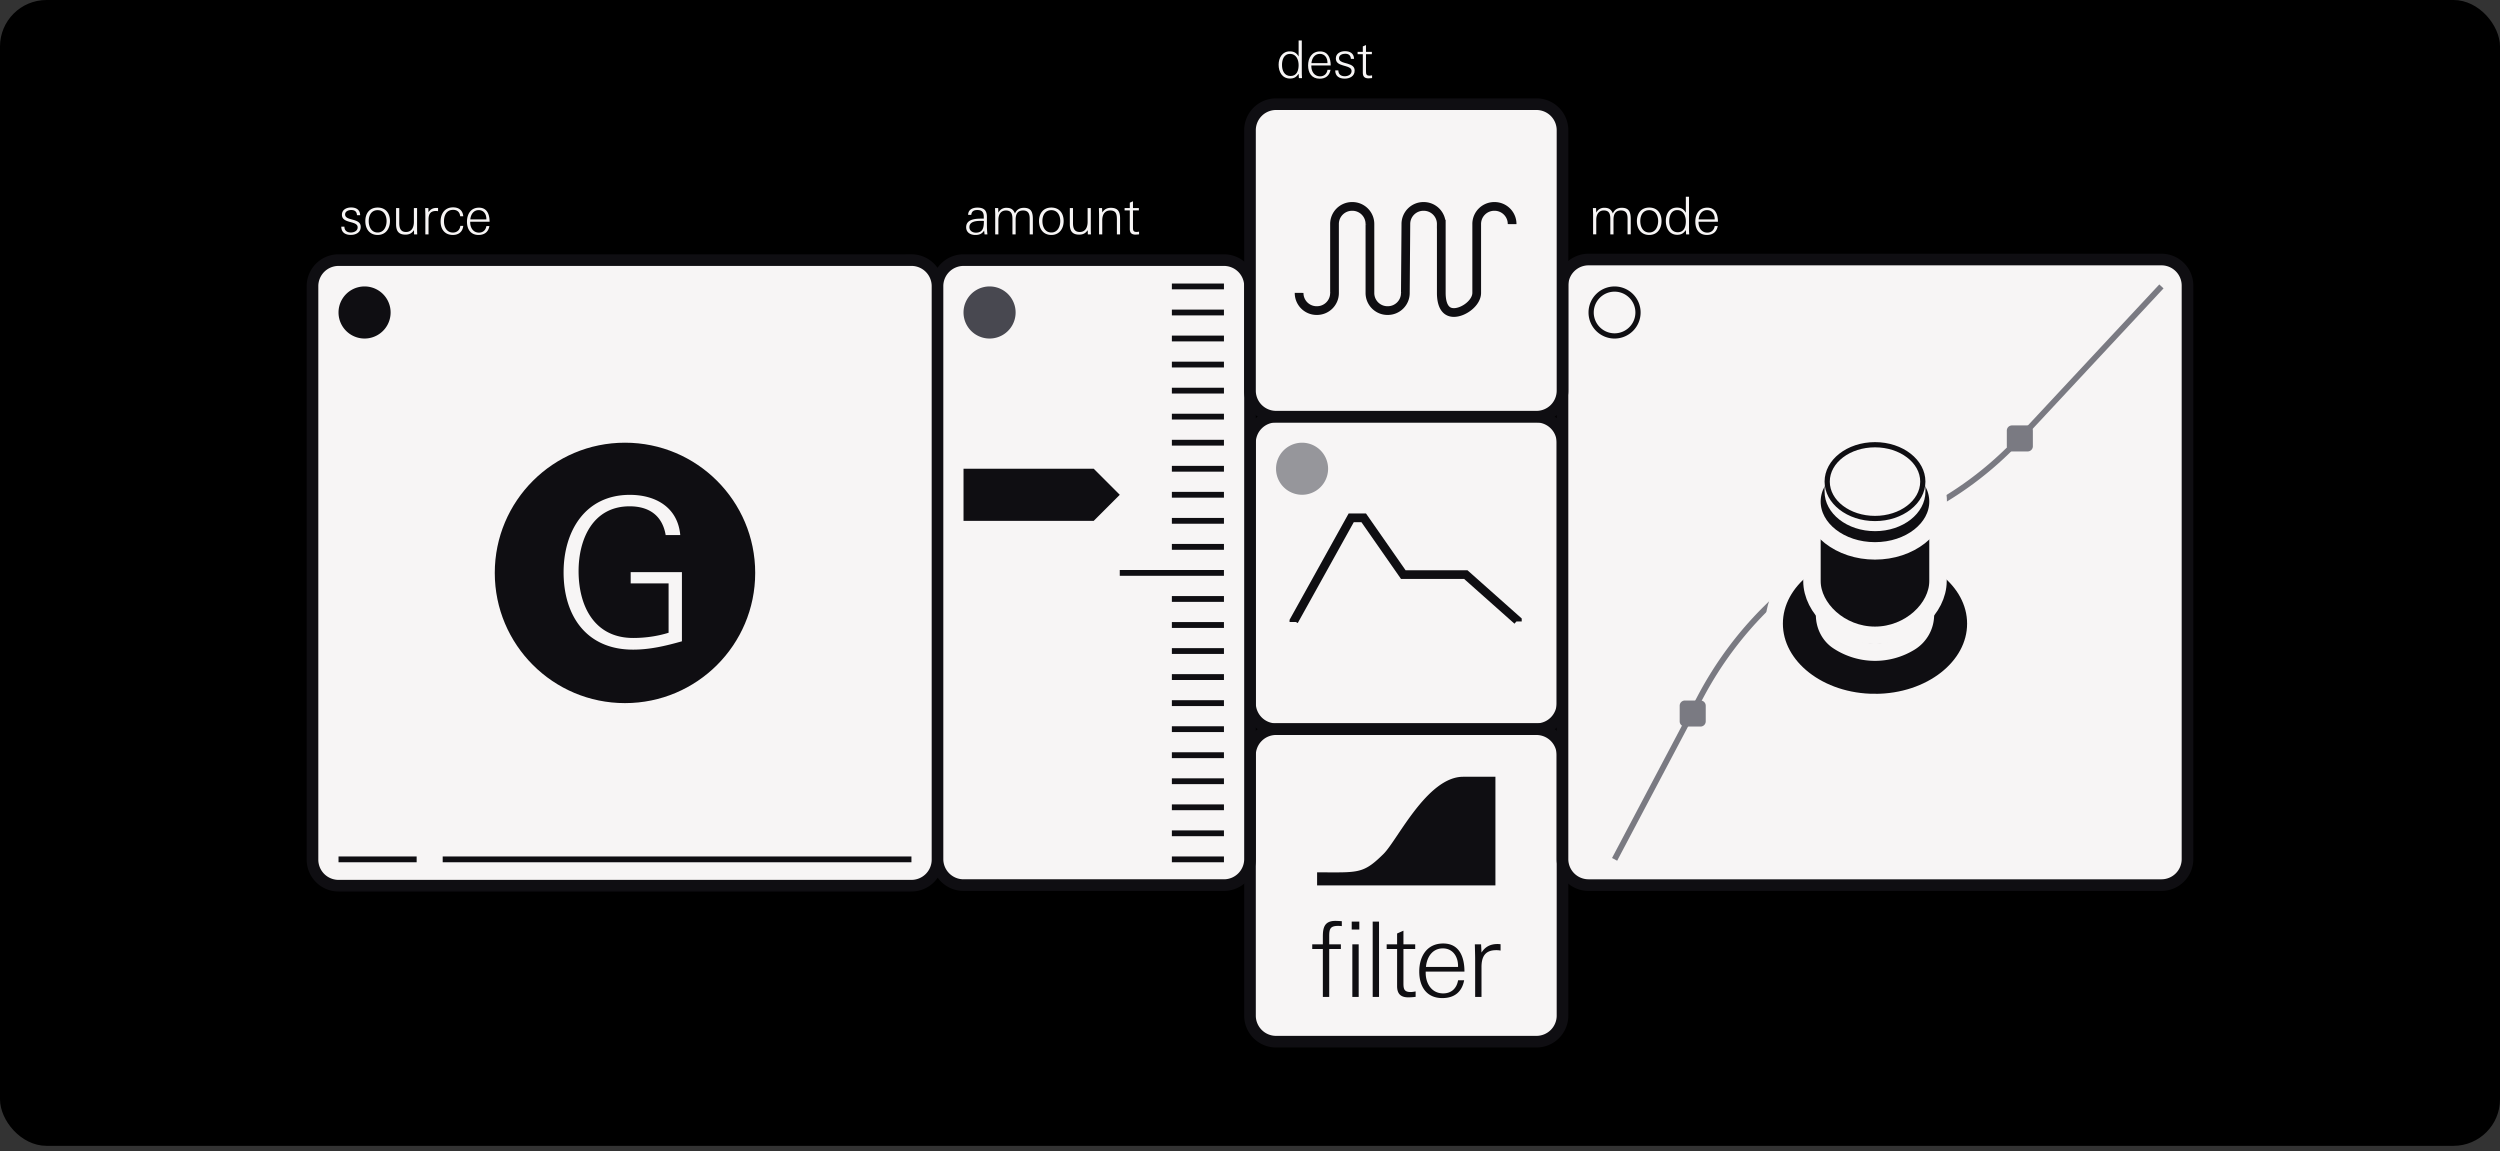
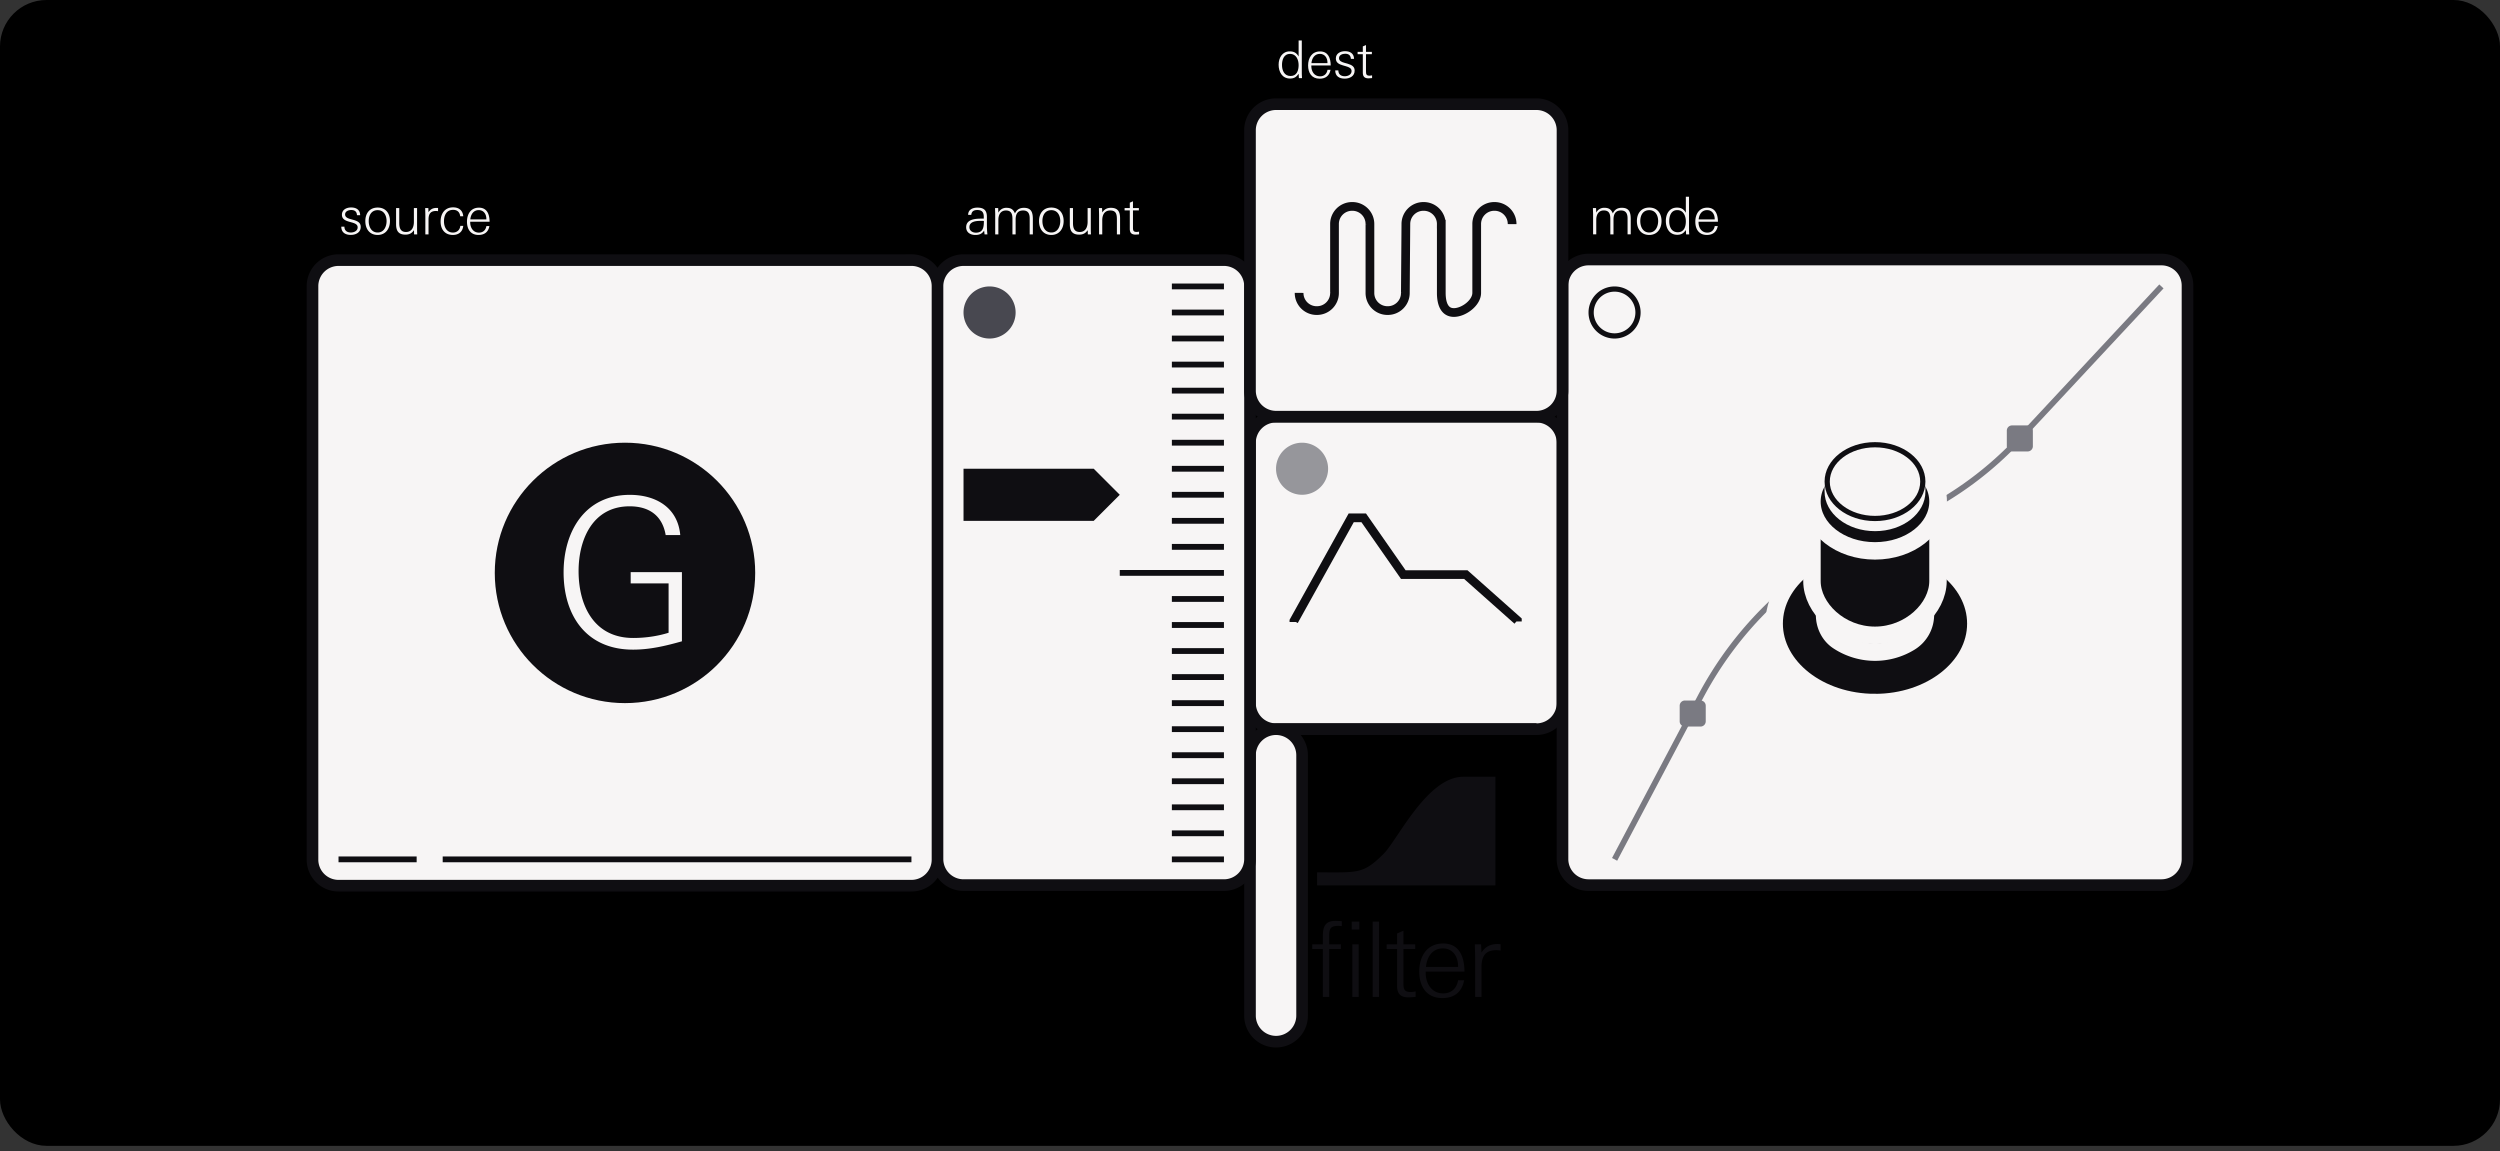
<svg xmlns="http://www.w3.org/2000/svg" width="215" height="99" fill="none">
  <rect width="100%" height="100%" fill="#333333" stroke="none" />
  <g clip-path="url(#clip0_4686_78325)">
    <path d="M215 0H0v98.542h215V0Z" fill="#000" />
    <path d="M132.135 62.709H109.74a2.24 2.24 0 0 1-2.24-2.24V38.074a2.24 2.24 0 0 1 2.24-2.24h22.395a2.24 2.24 0 0 1 2.24 2.24v22.395a2.24 2.24 0 0 1-2.24 2.24Z" fill="#F7F5F5" stroke="#0F0E12" stroke-miterlimit="10" />
    <path d="M111.277 53.492v-.09l4.927-8.869h1.075l3.405 4.883h5.375l4.434 3.941v.09" stroke="#0F0E12" stroke-width=".75" stroke-miterlimit="10" />
-     <path d="M132.135 62.709H109.74a2.24 2.24 0 0 0-2.24 2.24v22.395a2.24 2.24 0 0 0 2.24 2.24h22.395a2.24 2.24 0 0 0 2.24-2.24V64.95a2.24 2.24 0 0 0-2.24-2.24Z" fill="#F7F5F5" stroke="#0F0E12" stroke-miterlimit="10" />
+     <path d="M132.135 62.709H109.74a2.24 2.24 0 0 0-2.24 2.24v22.395a2.24 2.24 0 0 0 2.24 2.24a2.24 2.24 0 0 0 2.24-2.24V64.95a2.24 2.24 0 0 0-2.24-2.24Z" fill="#F7F5F5" stroke="#0F0E12" stroke-miterlimit="10" />
    <path d="M115.082 79.627c-.663 0-.77.242-.77.87v.716h1.003v.403h-1.003v4.12h-.547v-4.12h-.913v-.403h.913v-.672c0-.708.108-1.344 1.066-1.344.188 0 .377.01.565.027v.421a3.123 3.123 0 0 0-.314-.018Zm1.165.314v-.681h.654v.68h-.654Zm.054 5.796v-4.524h.546v4.524h-.546ZM118.051 85.737V79.26h.546v6.477h-.546ZM121.108 85.772c-.654 0-.958-.313-.958-.967v-3.19h-.896v-.402h.896v-.932l.546-.242v1.174h1.012v.403h-1.012v2.947c0 .51.072.752.636.752.108 0 .269-.026.412-.053v.466a5.055 5.055 0 0 1-.636.044ZM122.61 83.56v.107c0 .914.511 1.765 1.505 1.765.717 0 1.165-.448 1.281-1.13h.52c-.188 1.013-.851 1.533-1.873 1.533-1.379 0-1.988-1.012-1.988-2.285 0-1.272.636-2.41 2.06-2.41s1.828 1.21 1.828 2.42h-3.333Zm2.782-.493c0-.798-.448-1.505-1.308-1.505-.914 0-1.38.77-1.451 1.594h2.759v-.09ZM128.681 81.714c-.967 0-1.272.564-1.272 1.46v2.562h-.546v-3.198c0-.439-.018-.887-.027-1.326h.537l.036.708c.332-.52.78-.734 1.389-.734.08 0 .17.008.251.017v.547a1.707 1.707 0 0 0-.368-.036ZM113.27 76.142v-1.124s1.115.008 1.451.008c2.239 0 2.75-.09 4.268-1.594 1.192-1.187 3.749-6.63 6.845-6.63h2.772v9.344H113.27v-.004Z" fill="#0F0E12" />
    <path d="M185.885 22.32h-49.27a2.24 2.24 0 0 0-2.24 2.24v49.32a2.24 2.24 0 0 0 2.24 2.24h49.27a2.24 2.24 0 0 0 2.24-2.24V24.56a2.24 2.24 0 0 0-2.24-2.24ZM105.26 22.37H82.865a2.24 2.24 0 0 0-2.24 2.239v49.27a2.24 2.24 0 0 0 2.24 2.24h22.395a2.24 2.24 0 0 0 2.24-2.24V24.61a2.24 2.24 0 0 0-2.24-2.24ZM78.385 22.37h-49.27a2.24 2.24 0 0 0-2.24 2.239v49.32a2.24 2.24 0 0 0 2.24 2.24h49.27a2.24 2.24 0 0 0 2.24-2.24v-49.32a2.24 2.24 0 0 0-2.24-2.24Z" fill="#F7F5F5" stroke="#0F0E12" stroke-miterlimit="10" />
-     <path d="M31.353 29.114a2.24 2.24 0 1 0 0-4.48 2.24 2.24 0 0 0 0 4.48Z" fill="#0F0E12" />
    <path d="M111.978 42.551a2.239 2.239 0 1 0 0-4.478 2.239 2.239 0 0 0 0 4.478Z" fill="#96969B" />
    <path d="M85.103 29.114a2.24 2.24 0 1 0 0-4.48 2.24 2.24 0 0 0 0 4.48Z" fill="#484850" />
    <path d="M138.853 25.083a1.791 1.791 0 1 1 .001 3.582 1.791 1.791 0 0 1-.001-3.582Zm0-.448a2.24 2.24 0 0 0-2.24 2.24 2.24 2.24 0 1 0 2.24-2.24Z" fill="#0F0E12" />
    <path d="m111.703 6.719-.022-.376c-.193.286-.39.412-.739.412-.681 0-.981-.578-.981-1.192 0-.582.309-1.146.958-1.146.359 0 .587.13.762.443V3.48h.273v2.563c0 .224 0 .452.018.676h-.269Zm-.761-2.087c-.529 0-.69.51-.69.954 0 .47.193.95.739.95.547 0 .69-.493.69-.941 0-.448-.202-.963-.739-.963ZM112.774 5.631v.054c0 .457.255.882.752.882.359 0 .583-.224.641-.564h.26c-.094.506-.426.766-.937.766-.689 0-.994-.506-.994-1.142 0-.636.318-1.205 1.03-1.205s.914.605.914 1.21h-1.666Zm1.388-.246c0-.399-.224-.753-.654-.753-.456 0-.689.386-.725.798h1.379v-.045ZM115.643 6.763c-.465 0-.815-.21-.815-.708h.269c0 .34.228.502.56.502.264 0 .578-.139.578-.444 0-.237-.202-.336-.502-.42l-.237-.068c-.35-.098-.614-.242-.614-.596 0-.439.399-.627.788-.627.439 0 .766.193.78.663h-.274c-.018-.309-.192-.443-.497-.443-.228 0-.524.107-.524.38 0 .22.188.323.466.4l.255.07c.43.122.623.288.623.601 0 .484-.426.69-.856.69ZM117.681 6.738c-.327 0-.479-.157-.479-.484V4.659h-.448v-.201h.448v-.466l.273-.12v.586h.506v.201h-.506v1.474c0 .255.036.376.318.376.054 0 .134-.013.206-.027v.233c-.107.014-.21.023-.318.023Z" fill="#F7F5F5" />
    <path d="M100.781 24.635h4.479M100.781 26.875h4.479M100.781 29.113h4.479M100.781 31.354h4.479M100.781 33.594h4.479M100.781 35.832h4.479M100.781 38.072h4.479M100.781 40.313h4.479M100.781 42.55h4.479M100.781 44.791h4.479M100.781 47.031h4.479M96.3 49.27h8.959M100.781 51.51h4.479M100.781 53.75h4.479M100.781 55.988h4.479M100.781 58.228h4.479M100.781 60.469h4.479M100.781 62.707h4.479M100.781 64.947h4.479M100.781 67.188h4.479M100.781 69.426h4.479M100.781 71.666h4.479M100.781 73.906h4.479" stroke="#0F0E12" stroke-width=".5" stroke-miterlimit="10" />
    <path d="M82.863 40.313v4.479h11.198l2.24-2.24-2.24-2.24H82.863ZM53.749 60.468c6.184 0 11.198-5.013 11.198-11.198 0-6.184-5.014-11.198-11.198-11.198-6.185 0-11.198 5.014-11.198 11.198 0 6.185 5.013 11.198 11.198 11.198Z" fill="#0F0E12" />
    <path d="M29.113 73.906h49.271" stroke="#0F0E12" stroke-width=".5" stroke-miterlimit="10" />
    <path d="M35.832 73.906h2.24" stroke="#F7F5F5" stroke-miterlimit="10" />
    <path d="m138.855 73.906 7.378-13.966c3.099-5.863 7.91-10.535 13.724-13.33l4.793-2.302a30.039 30.039 0 0 0 8.953-6.607l12.179-13.07" stroke="#7A7A82" stroke-width=".5" stroke-miterlimit="10" />
    <path d="M146.245 60.244h-1.344c-.247 0-.448.2-.448.448v1.344c0 .247.201.448.448.448h1.344c.247 0 .448-.2.448-.448v-1.344a.448.448 0 0 0-.448-.448ZM174.378 36.586h-1.344c-.248 0-.448.2-.448.448v1.344c0 .247.2.447.448.447h1.344c.247 0 .448-.2.448-.447v-1.344a.448.448 0 0 0-.448-.448Z" fill="#7A7A82" />
    <path d="M161.25 60.42c4.789 0 8.671-3.039 8.671-6.786 0-3.748-3.882-6.786-8.671-6.786s-8.672 3.038-8.672 6.786c0 3.747 3.883 6.785 8.672 6.785Z" fill="#0F0E12" stroke="#F7F5F5" stroke-width="1.5" />
    <path d="M165.586 42.046c-.99-1.034-2.562-1.706-4.336-1.706-1.774 0-3.346.672-4.336 1.706v10.836c0 .895.417 1.755 1.165 2.248a5.776 5.776 0 0 0 3.171.954 5.766 5.766 0 0 0 3.014-.855 2.762 2.762 0 0 0 1.322-2.356V42.046Z" stroke="#F7F5F5" stroke-width="1.5" />
    <path d="M161.248 38.893c-2.992 0-5.42 1.899-5.42 4.241v6.836c0 2.342 2.428 4.667 5.42 4.667s5.42-2.325 5.42-4.667v-6.836c0-2.342-2.428-4.241-5.42-4.241Z" fill="#0F0E12" stroke="#F7F5F5" stroke-width="1.5" />
    <path d="M161.248 47.376c2.993 0 5.42-1.899 5.42-4.242 0-2.342-2.427-4.241-5.42-4.241s-5.42 1.899-5.42 4.241c0 2.343 2.427 4.242 5.42 4.242Z" fill="#0F0E12" stroke="#F7F5F5" stroke-width="1.5" />
    <path d="M161.25 45.68c2.395 0 4.336-1.521 4.336-3.396s-1.941-3.395-4.336-3.395c-2.395 0-4.336 1.52-4.336 3.395s1.941 3.395 4.336 3.395Z" fill="#F7F5F5" />
    <path d="M161.25 45.243c2.395 0 4.336-1.52 4.336-3.395s-1.941-3.395-4.336-3.395c-2.395 0-4.336 1.52-4.336 3.395 0 1.876 1.941 3.395 4.336 3.395Z" fill="#F7F5F5" />
    <path d="M161.25 38.471c2.145 0 3.888 1.322 3.888 2.948s-1.743 2.947-3.888 2.947c-2.146 0-3.888-1.321-3.888-2.947 0-1.626 1.742-2.948 3.888-2.948Zm0-.448c-2.396 0-4.336 1.519-4.336 3.396 0 1.876 1.94 3.395 4.336 3.395 2.396 0 4.336-1.519 4.336-3.395 0-1.877-1.94-3.396-4.336-3.396Z" fill="#0F0E12" />
    <path d="M30.167 20.202c-.466 0-.815-.21-.815-.707h.268c0 .34.229.501.56.501.265 0 .578-.139.578-.443 0-.238-.201-.336-.502-.421l-.237-.067c-.35-.099-.614-.242-.614-.596 0-.44.399-.627.789-.627.439 0 .766.192.779.663H30.7c-.018-.31-.193-.444-.497-.444-.229 0-.524.108-.524.381 0 .22.188.323.465.399l.256.071c.43.121.622.287.622.6 0 .484-.425.69-.855.69ZM32.48 20.206c-.708 0-1.062-.533-1.062-1.196 0-.663.372-1.16 1.062-1.16.69 0 1.057.497 1.057 1.16 0 .663-.377 1.196-1.057 1.196Zm0-2.132c-.542 0-.77.447-.77.936 0 .488.223.985.77.985.546 0 .766-.52.766-.985 0-.466-.224-.936-.767-.936ZM35.612 20.157l-.009-.363c-.188.268-.403.385-.734.385-.605 0-.806-.332-.806-.9v-1.384h.273v1.276c0 .421.098.78.578.78.51 0 .68-.426.68-.874v-1.183h.274v1.586c0 .224 0 .453.013.677h-.269ZM37.49 18.145c-.485 0-.637.282-.637.73v1.281h-.273v-1.599c0-.22-.01-.443-.014-.663h.27l.017.354c.166-.26.39-.367.694-.367.04 0 .085 0 .126.009v.273a.854.854 0 0 0-.184-.018ZM38.948 20.206c-.699 0-1.057-.488-1.057-1.156 0-.667.354-1.218 1.08-1.218.492 0 .828.264.868.766h-.264c-.032-.35-.251-.551-.6-.551-.583 0-.793.475-.793.99 0 .48.233.963.77.963.345 0 .605-.224.632-.573h.255c-.05.506-.394.779-.891.779ZM40.438 19.069v.053c0 .457.255.883.752.883.359 0 .583-.224.64-.564h.26c-.093.506-.425.765-.936.765-.69 0-.994-.506-.994-1.142 0-.636.318-1.205 1.03-1.205.713 0 .914.605.914 1.21h-1.666Zm1.388-.247c0-.398-.224-.752-.654-.752-.456 0-.69.385-.725.797h1.38v-.045ZM84.671 20.158a8.248 8.248 0 0 0-.036-.327c-.188.286-.42.376-.757.376-.412 0-.788-.206-.788-.663 0-.721.842-.743 1.397-.743h.117v-.157c0-.385-.153-.582-.551-.582-.291 0-.488.094-.524.416h-.269c0-.452.394-.623.793-.623.56 0 .82.233.82.793v.672c0 .282.013.556.044.838h-.25.004Zm-.282-1.165c-.376 0-1.021.023-1.021.542 0 .314.273.475.56.475.644 0 .685-.51.685-1.008-.076-.004-.148-.009-.224-.009ZM88.553 20.157v-1.366c0-.39-.117-.69-.564-.69-.511 0-.645.354-.645.798v1.258h-.274v-1.334c0-.399-.09-.721-.56-.721-.47 0-.65.39-.65.797v1.258h-.272v-1.72c0-.179-.014-.362-.014-.542h.269l.018.395a.743.743 0 0 1 .699-.417c.371 0 .586.134.725.484.157-.336.408-.484.775-.484.663 0 .766.434.766.99v1.294h-.273ZM90.417 20.206c-.708 0-1.061-.533-1.061-1.196 0-.663.371-1.16 1.061-1.16s1.057.497 1.057 1.16c0 .663-.376 1.196-1.057 1.196Zm0-2.132c-.542 0-.77.447-.77.936 0 .488.224.985.77.985s.766-.52.766-.985c0-.466-.224-.936-.766-.936ZM93.554 20.157l-.01-.363c-.187.268-.402.385-.734.385-.605 0-.806-.332-.806-.9v-1.384h.273v1.276c0 .421.099.78.578.78.51 0 .68-.426.68-.874v-1.183h.274v1.586c0 .224 0 .453.014.677h-.27ZM96.053 20.157v-1.276c0-.421-.05-.78-.569-.78-.52 0-.69.404-.69.852v1.204h-.273v-1.621c0-.215-.013-.426-.013-.64h.269l.017.376c.184-.273.408-.399.74-.399.613 0 .792.34.792.9v1.384h-.273ZM97.642 20.175c-.327 0-.48-.157-.48-.483v-1.595h-.447v-.202h.448v-.465l.273-.121v.586h.506v.202h-.506v1.474c0 .255.036.376.318.376.054 0 .134-.014.206-.027v.233c-.107.013-.21.022-.318.022ZM139.971 20.155V18.79c0-.39-.117-.69-.565-.69-.51 0-.645.354-.645.798v1.259h-.273V18.82c0-.399-.089-.722-.56-.722-.47 0-.649.39-.649.798v1.259h-.273v-1.72c0-.18-.014-.363-.014-.543h.269l.018.395a.743.743 0 0 1 .699-.417c.371 0 .586.135.725.484.157-.336.408-.484.775-.484.663 0 .766.435.766.99v1.294h-.273ZM141.835 20.206c-.708 0-1.062-.533-1.062-1.196 0-.663.372-1.16 1.062-1.16.69 0 1.057.497 1.057 1.16 0 .663-.376 1.196-1.057 1.196Zm0-2.132c-.542 0-.77.447-.77.936 0 .488.224.985.77.985s.766-.52.766-.985c0-.466-.224-.936-.766-.936ZM145.004 20.156l-.022-.376c-.193.287-.39.412-.739.412-.681 0-.981-.578-.981-1.191 0-.614.309-1.147.958-1.147.359 0 .587.13.762.444v-1.38h.273v2.562c0 .224 0 .452.018.676h-.269Zm-.761-2.087c-.529 0-.69.51-.69.954 0 .47.192.95.739.95.546 0 .69-.493.69-.94 0-.449-.202-.964-.739-.964ZM146.075 19.069v.053c0 .457.255.883.752.883.358 0 .582-.224.641-.564h.259c-.094.506-.425.765-.936.765-.69 0-.994-.506-.994-1.142 0-.636.318-1.205 1.03-1.205s.914.605.914 1.21h-1.666Zm1.388-.247c0-.398-.224-.752-.654-.752-.457 0-.69.385-.725.797h1.379v-.045ZM54.435 55.869c-3.977 0-5.966-2.885-5.966-6.647 0-3.53 1.845-6.665 5.697-6.665 2.222 0 4.121 1.075 4.336 3.458h-1.254c-.287-1.685-1.433-2.473-3.1-2.473-3.153 0-4.39 2.813-4.39 5.572 0 2.992 1.344 5.751 4.695 5.751 1.021 0 2.06-.143 3.046-.448v-4.246h-3.261v-.967h4.407v5.948c-1.397.394-2.74.717-4.21.717Z" fill="#F7F5F5" />
    <path d="M132.135 35.834H109.74a2.24 2.24 0 0 1-2.24-2.24V11.2a2.24 2.24 0 0 1 2.24-2.24h22.395a2.24 2.24 0 0 1 2.24 2.24v22.395a2.24 2.24 0 0 1-2.24 2.24Z" fill="#F7F5F5" stroke="#0F0E12" stroke-miterlimit="10" />
    <path d="M130.042 19.275a1.51 1.51 0 0 0-1.522-1.523 1.51 1.51 0 0 0-1.523 1.523v5.912c0 .851-1.111 1.689-1.962 1.689s-1.084-.838-1.084-1.689v-5.912a1.51 1.51 0 0 0-1.523-1.523 1.51 1.51 0 0 0-1.523 1.523l-.045 5.912a1.51 1.51 0 0 1-1.523 1.523 1.51 1.51 0 0 1-1.523-1.523v-5.912a1.51 1.51 0 0 0-1.523-1.523 1.51 1.51 0 0 0-1.523 1.523v5.912a1.51 1.51 0 0 1-1.522 1.523 1.51 1.51 0 0 1-1.523-1.523" stroke="#0F0E12" stroke-width=".75" stroke-miterlimit="10" />
  </g>
  <defs>
    <clipPath id="clip0_4686_78325">
      <rect width="215" height="98.542" rx="4" fill="#fff" />
    </clipPath>
  </defs>
</svg>